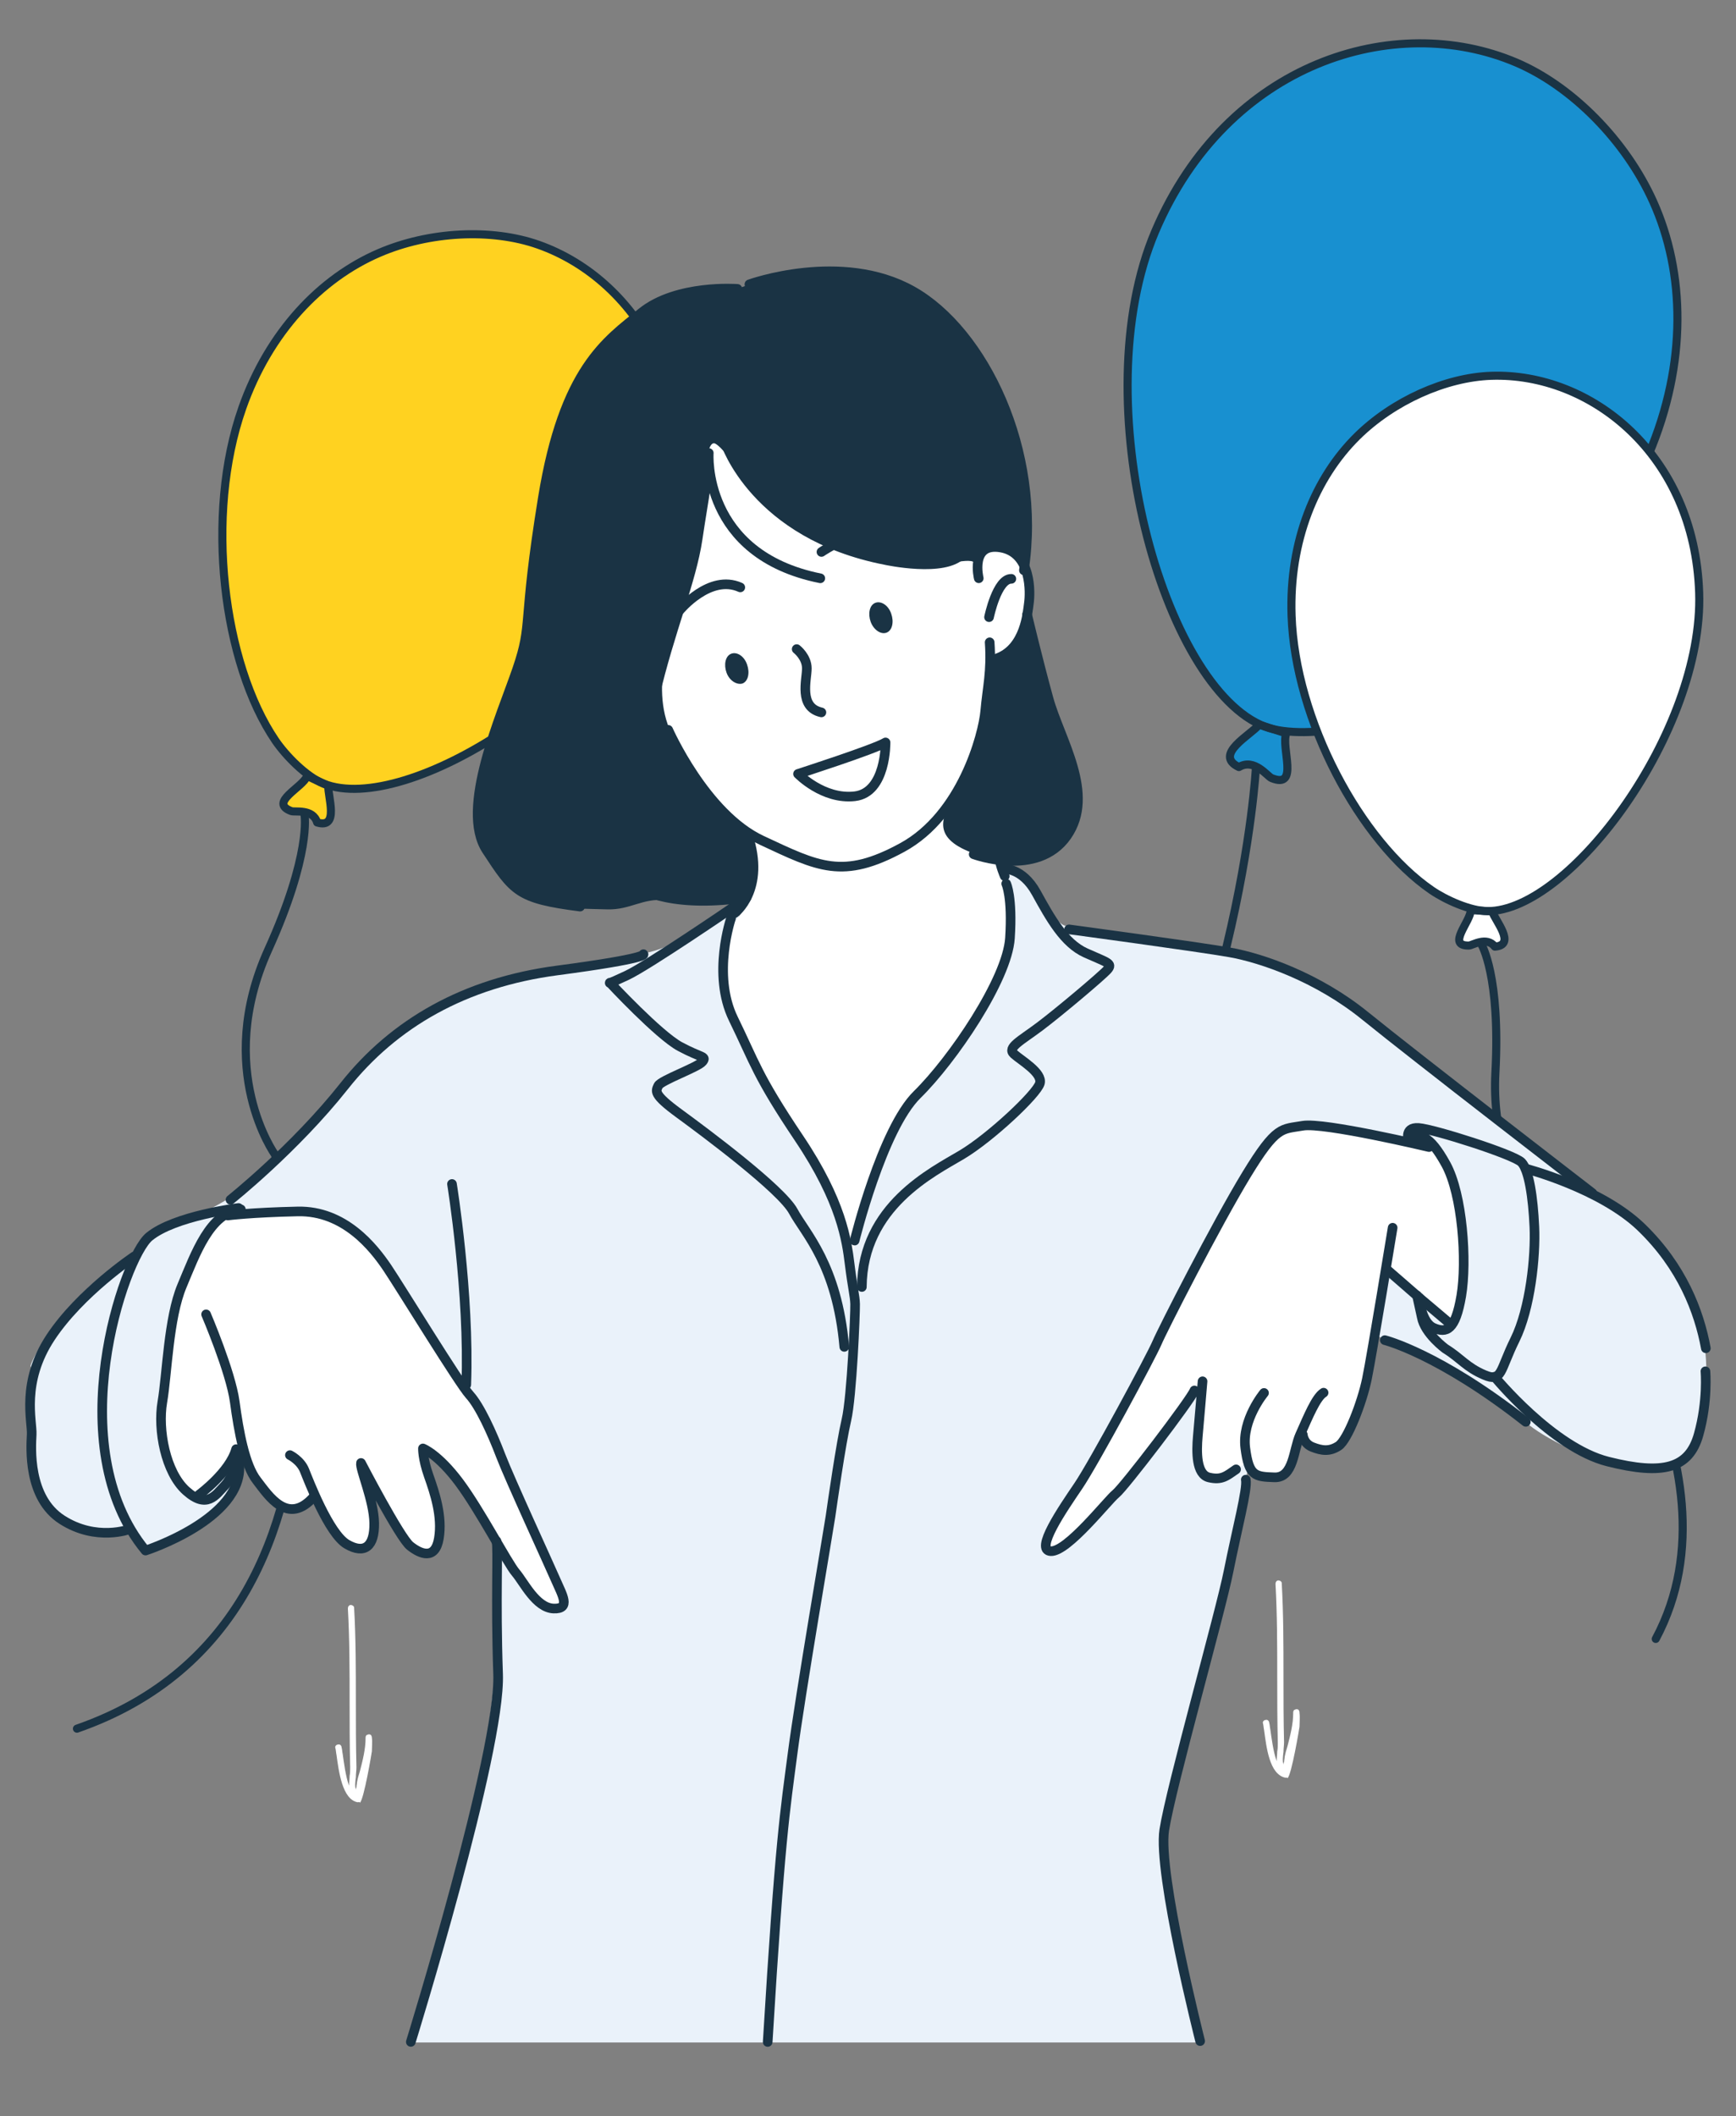
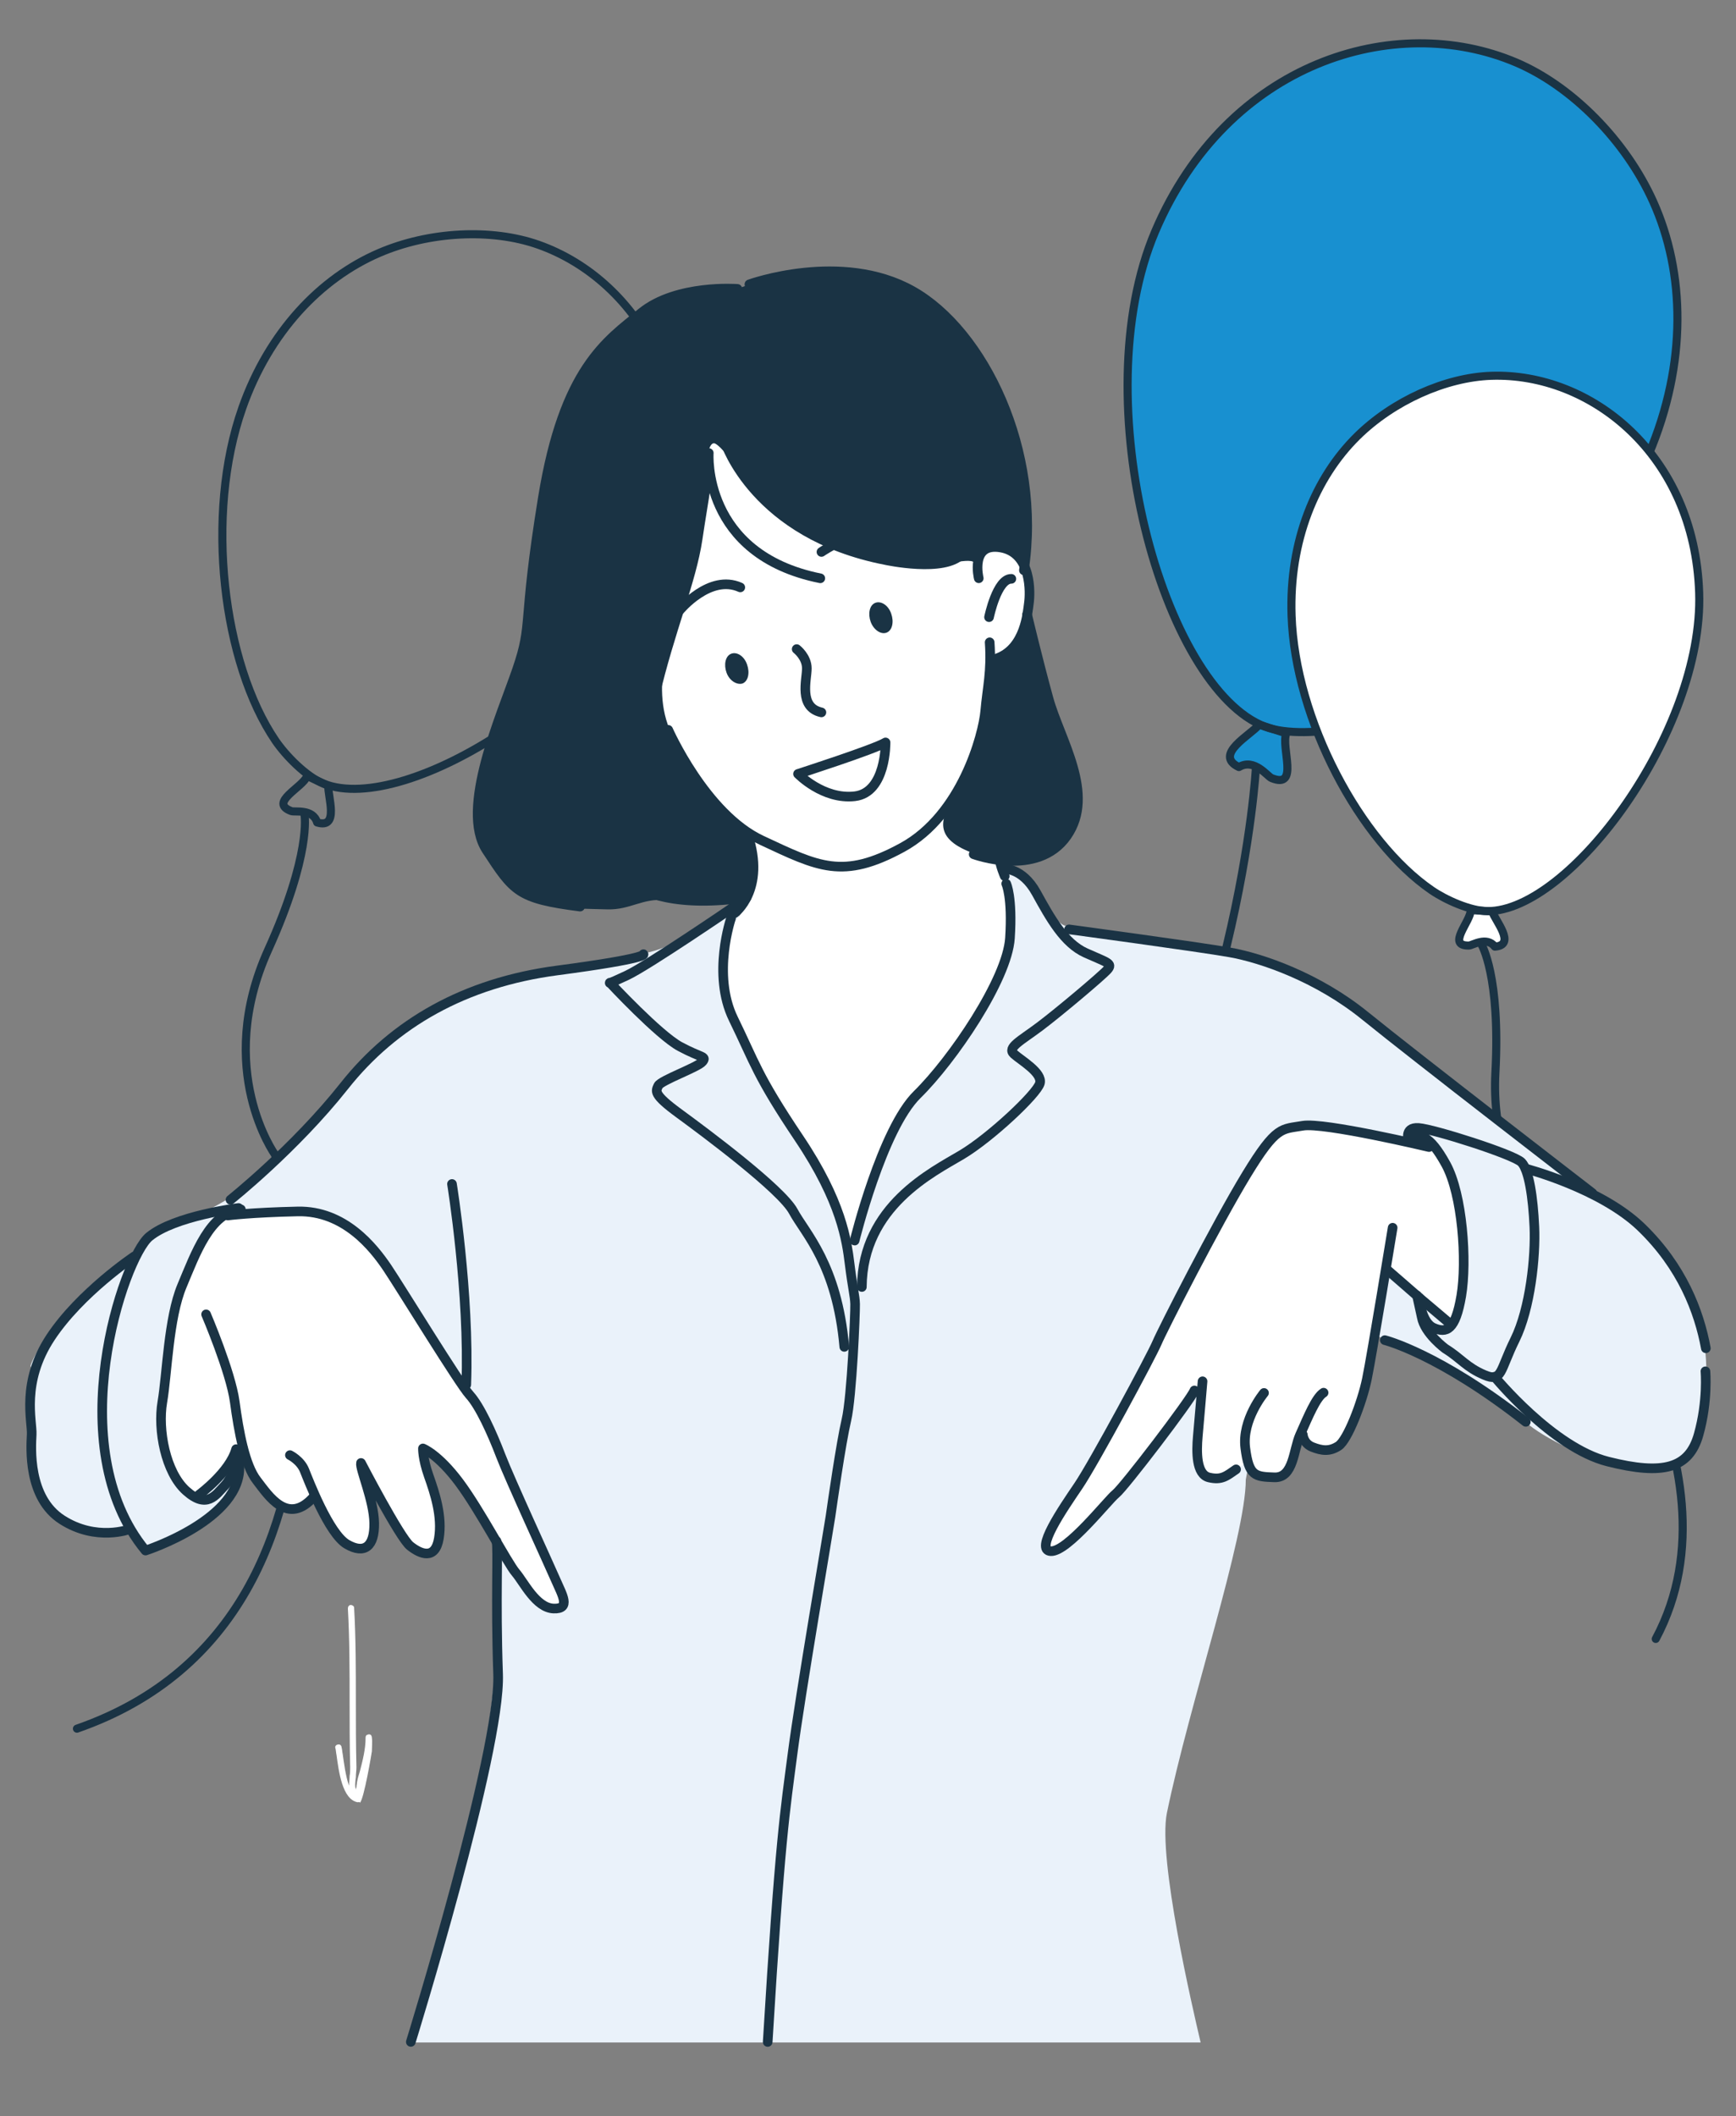
<svg xmlns="http://www.w3.org/2000/svg" fill="none" height="440" viewBox="0 0 361 440" width="361">
  <rect x="0" y="0" width="361" height="440" fill="#808080" stroke="none" />
  <clipPath id="a">
    <path d="m.45 0h360v440h-360z" />
  </clipPath>
  <g clip-path="url(#a)">
    <path clip-rule="evenodd" d="m342.84 94.5c8.06-18.94 7.58-37.86.93-52.6-5.7-12.65-16.86-23.96-28.49-28.91-25.23-10.73-60.08-.05-75.05 35.12-14.68 34.51 1.02 92.74 21.67 102.49.39.19-5.63 4.1-5.9 5.71-.71 4.22 2.84 2.21 4.85 2.95 1.37.51 2.86 2.23 4.17 2.7 1.66.6 2.64-.57 2.68-1.64.02-.68-.88-8.34-.16-8.26 4.03.42 8.73-.02 11.99-.79 23.12-5.49 52.01-30.2 63.32-56.77z" fill="#1890d0" fill-rule="evenodd" />
    <path d="m342.84 94.5c8.06-18.94 7.58-37.86.93-52.6-5.7-12.65-16.86-23.96-28.49-28.91-25.23-10.73-60.08-.05-75.05 35.12-14.96 35.17 1.63 94.98 22.86 103 4.41 1.67 11.85 1.26 16.43.17 23.12-5.49 52.01-30.2 63.32-56.77z" style="fill-rule:evenodd;clip-rule:evenodd;stroke:#1a3344;stroke-width:1.68;stroke-linecap:round;stroke-linejoin:round" />
    <path d="m267.48 152.49c-1.17 2.9 2.78 11.68-3.06 9.3-.85-.33-3.58-4.22-6.79-2.29-5.42-2.59 2.56-6.73 4.2-8.82z" style="fill-rule:evenodd;clip-rule:evenodd;stroke:#1a3344;stroke-width:1.68;stroke-linecap:round;stroke-linejoin:round" />
    <path d="m261.17 159.6s-3.24 60.96-38.89 113.89c-35.66 52.93-14.48 110.88-20.49 133.41" stroke="#1a3344" stroke-linecap="round" stroke-linejoin="round" stroke-width="1.68" />
-     <path clip-rule="evenodd" d="m50.38 84.85c5.58-15.86 16.29-27.01 28.43-32.24 10.41-4.49 23.37-5.16 33.12-1.73 21.13 7.43 36.27 33.08 25.91 62.54-10.17 28.92-51.77 55.41-69.59 49.87-.33-.1.86 5.37.46 6.59-.42 1.3-1.3 1.51-1.73 1.47-1.17-.12-1.42-1.99-3.06-2.43-2.39-.65-4.36.66-5-1.81-.31-1.2 5.76-5.58 5.22-5.97-2.69-1.97-5.32-4.86-6.87-7.14-10.92-16.05-14.73-46.88-6.9-69.14z" fill="#ffd220" fill-rule="evenodd" />
    <path d="m50.38 84.85c5.58-15.86 16.29-27.01 28.43-32.24 10.41-4.49 23.37-5.16 33.12-1.73 21.13 7.43 36.27 33.08 25.91 62.54-10.36 29.46-53.33 56.39-70.55 49.53-3.58-1.43-7.84-5.77-10.01-8.95-10.92-16.05-14.73-46.88-6.9-69.14z" style="fill-rule:evenodd;clip-rule:evenodd;stroke:#1a3344;stroke-width:1.68;stroke-linecap:round;stroke-linejoin:round" />
    <path d="m63.87 161.36c-.9 2.39-8.12 5.51-3.28 7.3.7.27 4.49-.57 5.36 2.36 4.7 1.42 2.16-5.47 2.33-7.63l-4.4-2.03z" style="fill-rule:evenodd;clip-rule:evenodd;stroke:#1a3344;stroke-width:1.68;stroke-linecap:round;stroke-linejoin:round" />
    <path d="m63.33 169.46s1.44 8.15-7.56 28.04c-11.26 24.91 1.4 42.56 1.4 42.56s27.01 95.66-41.17 119.39" stroke="#1a3344" stroke-linecap="round" stroke-linejoin="round" stroke-width="1.68" />
    <path clip-rule="evenodd" d="m268.58 127.98c-.52-15.51 4.95-28.69 13.63-37.25 7.45-7.35 18.36-12.27 27.89-12.59 20.66-.7 42.27 16.28 43.24 45.08.95 28.28-25.94 64.99-43.11 66.2-.32.02 2.54 4.33 2.6 5.51.07 1.26-.61 1.74-.99 1.84-1.04.29-1.88-1.23-3.45-1.07-2.28.24-3.53 2.03-4.9.12-.67-.93 3.08-6.73 2.49-6.89-2.97-.8-6.2-2.39-8.3-3.83-14.77-10.14-28.38-35.37-29.11-57.13z" fill="#fff" fill-rule="evenodd" />
    <path d="m268.58 127.98c-.52-15.51 4.95-28.69 13.63-37.25 7.45-7.35 18.36-12.27 27.89-12.59 20.66-.7 42.27 16.28 43.24 45.08s-26.94 66.36-44.05 66.23c-3.56-.03-8.68-2.33-11.6-4.34-14.77-10.14-28.38-35.37-29.11-57.13z" style="fill-rule:evenodd;clip-rule:evenodd;stroke:#1a3344;stroke-width:1.68;stroke-linecap:round;stroke-linejoin:round" />
    <path d="m305.83 189.24c.03 2.36-5.13 7.46-.37 7.37.69 0 3.67-2 5.4.23 4.52-.35.03-5.43-.56-7.34z" style="fill-rule:evenodd;clip-rule:evenodd;stroke:#1a3344;stroke-width:1.68;stroke-linecap:round;stroke-linejoin:round" />
    <path d="m308.07 196.38s3.97 6.52 2.9 26.64c-1.33 25.19 15.47 36.12 15.47 36.12s37.3 45.33 17.87 81.65" stroke="#1a3344" stroke-linecap="round" stroke-linejoin="round" stroke-width="1.68" />
    <path d="m29.18 317.19c2.74-1.19 9.04-2.97 12.01-5.71 14.63-14.15 27.35-44 32.11-39.84 7.14 6.42 19.38 22 23.67 30.09 4.28 8.09 6.07 17.84 6.07 17.84 2.14 17.96-1.07 43.05-6.3 65.05-3.09 13.08-9.75 33.54-11.89 40.08h164.82c-1.67-7.14-8.92-38.18-7.02-47.69 4.64-22.6 16.41-57.44 16.41-69.34 0 0 4.64-26.64 12.37-39.96.59-1.07 13.32 9.16 16.53 10.94 1.31.71 2.85.6 7.14 2.73 5.47 2.74 14.27 8.33 22.95 14.99 4.28 3.33 13.2 7.61 20.46 8.68 5.71.95 10.35-.6 11.42-1.43 1.31-.83 2.97-2.26 3.92-6.78 1.19-5.47 1.43-14.63.12-19.74-1.66-6.3-6.3-15.94-11.65-21.17-3.69-3.69-7.61-5.11-11.18-7.85-8.8-6.42-16.41-11.77-17.48-12.84-1.55-1.66-5.71-3.81-11.89-8.68-6.18-4.88-11.3-10.11-14.27-12.96s-12.01-8.44-15.34-10.47c-3.45-2.02-9.63-3.69-12.49-4.64-2.97-.95-14.51-2.14-18.91-2.85s-15.46-2.5-19.03-3.09c-2.38-.36-5.23-6.3-9.16-9.87-2.02-1.9-3.33-1.78-3.92-2.02-1.55-.83-3.81 20.34-6.9 23.07-3.09 2.62-10.23 5.23-13.68 6.66s-9.75 1.67-14.27 1.9c-4.52.24-8.44-1.67-11.54-2.74-3.09-1.07-7.85-4.4-10.94-6.3s3.69-13.79 2.62-14.98c-.95-1.19-11.89 7.02-15.46 8.56-3.57 1.66-10.94 2.62-16.29 3.21s-12.37 3.21-16.41 3.92-8.33 2.14-12.37 3.92c-4.16 1.78-8.21 4.4-11.89 7.61-3.57 3.21-10.23 9.99-14.27 14.87s-10.82 11.42-13.32 13.8c-.48.48-4.04 3.69-7.49 5.71-7.02 4.04-17.24 8.8-26.16 16.17-9.04 7.49-14.27 17.72-13.91 18.08.36.24-.48 4.4-.71 9.16-.12 2.5 0 9.75 1.78 14.75 1.67 4.76 4.88 7.25 5.47 7.97.59.83 11.66 3.21 16.29 1.19z" fill="#eaf2fa" />
    <path d="m56.06 251.3c1.9 0 8.44.95 11.18 1.31s7.25 2.85 9.04 4.99c1.9 2.14 6.18 9.63 7.97 12.49 1.78 2.85 7.14 12.13 9.63 15.22 2.5 3.09 4.88 5.59 6.54 9.04 1.55 3.57 2.74 6.9 4.88 11.18 2.14 4.4 4.04 9.04 6.54 14.15 2.5 5.23 4.4 8.8 4.64 11.65s-.24 4.99-3.21 2.14c-2.85-2.85-6.42-7.14-9.28-11.3-2.85-4.16-3.57-6.9-6.3-11.06-2.73-4.16-6.07-7.61-8.32-9.04-2.38-1.43-2.26-.59-.83 3.21 1.43 3.81 2.74 9.04 2.85 11.89.24 2.74-.12 5.11-2.5 5.95-1.07.36-3.33-.59-4.52-2.26-2.14-2.97-4.28-8.68-5.59-11.18-2.02-4.04-5.11-6.07-3.09-.59 2.02 5.59 3.09 10.82-.59 12.61-2.02.95-4.28-1.66-6.18-4.28-2.14-2.74-3.57-7.73-4.28-6.42-.83 1.31-2.97 2.74-5.35 2.14-2.38-.59-4.76-3.09-6.42-6.18-3.33-6.07-2.5-7.85-5.83-2.26-2.14 3.45-6.66 6.78-6.66 6.78s-7.85-4.99-6.9-16.17c1.07-12.49 3.33-27 4.16-29.49 1.07-3.69 6.42-12.13 8.09-12.96 3.09-1.19 8.56-1.55 10.35-1.55z" fill="#fff" />
    <path d="m283.33 235.13c-3.81 0-11.42-1.31-13.32-1.31s-2.74.83-4.52 2.14-4.4 7.49-6.18 9.63c-1.9 2.14-6.18 9.63-7.97 12.49-1.78 2.85-18.55 37.46-25.21 47.93-5 7.97-8.21 11.66-8.44 14.63-.24 2.85 1.66 3.92 4.52 1.07 2.85-2.85 7.25-7.97 10.58-11.54 3.45-3.57 5.83-5.95 8.44-10.23 2.74-4.16 7.85-12.37 8.09-10.7.24 2.5-.24 8.44-.48 11.3-.24 2.74.83 7.14 4.04 7.37 1.9.12 4.4-2.5 5.71-3.45.71-.48 2.14 1.9 3.45 2.5 2.02.95 4.99 1.31 6.18-1.66.71-1.9 1.31-7.85 2.14-6.54s3.45 3.21 5.71 2.62c2.38-.6 4.4-3.81 5.59-7.73.59-2.14 2.62-8.21 3.45-12.61.71-3.21 2.62-15.22 2.74-17.36.12-.83 2.26 1.31 5.11 3.92 2.62 2.38 6.06 5.11 7.37 6.54 2.62 2.85 4.4-5.11 3.93-14.03-.59-9.87-3.69-20.93-5.59-21.53-5.83-1.55-12.96-3.45-15.34-3.45z" fill="#fff" />
    <path d="m151.44 191.96c.83-.95.24 2.14 3.33-3.21 2.85-5 1.31-14.87.71-15.58-1.9-2.26-5.11-3.45-7.25-5.47-3.21-2.97-5.59-6.07-7.85-9.87-5.83-9.63-9.75-21.05-10.23-32.35-.48-11.42 1.07-22.24 6.3-32.59 5-9.75 16.29-15.58 27.12-13.44 8.09 1.55 15.34 5 22.12 9.51 6.78 4.52 15.7 8.21 21.53 14.03 6.18 6.18 7.49 20.57 5.83 29.14-2.38 12.13-5.83 20.22-7.02 32.82-.36 3.81.24 7.73 1.19 11.3.83 2.97.71 4.76 2.02 7.49 1.31 2.85 1.07 9.75.24 13.08-.24.95-3.09 11.54-9.51 19.27-4.64 5.47-14.15 16.41-18.91 31.52-2.38 7.61-3.92 15.1-4.4 12.61-.59-3.57-2.26-9.16-4.88-14.15-3.21-6.18-7.61-12.01-11.06-17.84-2.97-5-5.35-10.7-6.66-12.61-5.23-8.44-2.97-23.19-2.62-23.67z" fill="#fff" />
    <path d="m153.34 60.07c4.04-1.67 10.94-3.09 15.22-3.45 4.76-.36 10.11-.59 14.75.71 15.34 4.28 22.24 18.55 26.4 29.61 1.43 3.69 2.62 7.61 3.33 11.54 1.19 6.78 1.07 14.87.83 21.76-.12 5.95 1.9 15.46 3.21 21.29 1.43 6.18 4.28 12.49 5.71 18.43.6 2.62 1.55 4.88.95 7.73-.95 5-1.55 7.97-6.78 10.11-2.85 1.07-6.42 1.66-9.28 1.31-1.9-.36-4.76-1.43-6.42-2.14-7.85-3.33-5.11-7.73-2.14-12.61 3.09-4.99 5.59-15.7 5.95-17.36 1.31-6.3-.24-10.94.95-10.58s4.16.24 6.54-5.95c2.38-6.18.36-13.91-2.73-15.82-6.07-3.81-7.37 5.23-7.02 2.97.36-2.26-6.42 0-9.99.24s-7.73-1.07-11.18-2.14c-8.09-2.5-16.29-6.66-23.07-11.77-3.33-2.5-7.02-9.99-9.75-11.66-2.5-1.55-2.5 12.49-2.5 13.91-.24 10.23-5.47 20.57-7.49 28.31-1.31 5.11-1.78 10.94 0 16.06 2.02 5.95 6.78 12.61 10.94 16.89 2.74 2.85 5.35 2.97 6.18 7.25.59 3.09 1.07 6.78.24 9.39-.48 1.43-.83 2.74-2.85 2.85-3.33.24-11.77.59-14.98.24-4.76-.48-7.25 2.02-12.01 1.9-8.44-.24-15.82.12-21.64-6.66-9.63-11.06-3.33-26.52 1.19-38.41 3.45-8.92 4.52-21.53 5.35-31.16.83-8.8 2.74-21.05 7.37-31.16 3.33-7.37 10.35-15.46 19.5-19.98 4.04-1.78 14.15-1.19 15.22-1.66z" fill="#1a3344" />
    <path d="m49.75 252.02c-.59.6-2.38 0-2.97.6-2.02 2.02-4.88 5.35-6.18 7.97-4.16 8.92-6.3 21.88-6.9 31.75-.36 5.83-.12 10.47 3.57 15.34 1.07 1.43 1.9 3.69 4.16 3.09 2.74-.71 4.52-4.4 5.71-6.66.12-.36 1.43-2.74 2.14-2.02 1.66 1.78.24 6.42-1.07 7.97-3.21 4.16-8.33 8.33-13.08 10.47-1.67.71-2.85 1.78-4.76 1.55-2.26-.48-3.69-4.76-4.4-6.54-2.74-6.78-3.92-14.39-4.16-21.65-.48-10.47 1.55-19.27 5.23-29.02 1.55-3.92 2.02-5.83 5.83-8.09 2.14-1.19 8.32-4.04 12.25-4.88 3.33-.95 4.76.12 4.64.12z" fill="#eaf2fa" />
    <path d="m294.86 269.74c2.02 1.19 3.21 2.74 4.88 4.28.24.12 1.55 1.43 1.9 1.31 1.43-.83 1.66-3.45 2.02-4.76 1.55-6.42 1.19-15.7-1.07-21.88-1.19-3.21-1.31-6.3-3.69-9.04-1.19-1.31-3.57-1.43-5.23-1.9-.83-.24-1.31-.12-1.07-1.31.24-1.31 1.31-1.67 2.38-1.9 3.21-.48 4.16 1.9 7.25 2.5 2.14.36 5.35 1.78 7.37 2.38 3.21.95 6.07 1.9 6.78 2.26.71.48 2.5 5.83 2.5 8.21.24 6.3 0 12.49-.95 18.67-.36 2.62-1.31 3.69-1.67 6.18-.48 2.85-3.45 8.56-4.52 10.35-.59 1.07-1.07.83-2.38.95-1.55.12-3.69-2.62-4.88-3.33-3.21-1.9-5.23-3.81-7.85-6.42-1.55-1.55-1.9-1.78-2.26-3.81-.12-.36 0-2.97.48-2.74z" fill="#eaf2fa" />
    <path d="m177.96 274.14c.24-5.35-.12-6.9-.71-10.94-.59-3.92-1.55-6.66-3.09-11.18-1.55-4.4-3.21-7.02-5.47-10.7-2.26-3.57-4.4-7.37-6.9-10.94s-5.47-9.99-7.02-13.32c-1.66-3.33-3.92-10.59-4.16-13.8s.48-8.56 1.19-10.82 1.43-4.04 1.43-4.04c-7.73 3.09-14.63 10.94-26.4 15.94-.59.24 11.77 11.66 15.34 13.92.48.36 3.69 1.66 3.92 2.5.12.59-2.02 1.67-2.26 1.67-1.55.83-7.85 2.5-7.61 4.64.24 1.66 17.48 12.96 26.76 22.72 3.09 3.33 5.47 6.3 7.61 11.54 4.04 9.87 6.54 22.48 6.54 22.48s.48-4.28.83-9.63z" fill="#eaf2fa" />
    <path d="m177.24 264.62c-.36-2.85.24-3.57.71-6.42.48-2.85 2.38-8.56 3.81-13.56 1.43-4.99 3.92-8.8 5.11-11.66 1.31-2.97 7.25-10.35 10.7-14.51s6.42-8.21 8.21-11.06c1.78-2.85 2.74-7.25 3.45-11.3.71-3.92.12-8.33-.12-10.94-.24-2.74.24-4.16.24-4.16 3.57.48 7.49 7.73 9.63 10.58 1.67 2.26 4.28 5.11 6.78 6.54 1.19.71 3.21.95 4.16 2.14.95 1.31-2.97 4.28-3.69 5-3.45 3.45-15.58 11.89-16.06 12.96-.24.59 1.31 1.55 1.66 1.78 1.19.95 5.23 3.69 4.4 5.23-2.62 4.64-8.68 9.16-12.96 12.13-9.51 6.54-22.36 16.06-25.21 32.59.12.24-.36-2.5-.83-5.35z" fill="#eaf2fa" />
    <path d="m74.49 374.75h-.12c-3.21-.59-3.92-6.42-4.4-9.87-.12-.59-.12-1.07-.24-1.43s.24-.71.59-.71c.36-.12.71.24.71.6.12.36.12.83.24 1.43.24 1.67.59 4.52 1.31 6.54 0-.71.12-1.43.12-2.02.12-.6.12-1.19.12-1.78-.12-4.64-.12-9.28-.12-13.8 0-6.3 0-12.84-.36-19.27 0-.36.24-.71.59-.71s.71.24.71.59c.36 6.42.36 12.96.36 19.38 0 4.52 0 9.16.12 13.8 0 .59-.12 1.31-.12 2.02-.12.95-.24 1.9 0 2.62 0-.24 0-.36.12-.48 0-.36.12-.83.12-1.07.12-.71.36-1.55.59-2.26.59-2.26 1.19-4.64 1.19-6.9 0-.24 0-.59.36-.71.24-.12.48-.12.71 0 .12.12.24.36.24.59.12.83 0 2.14 0 2.85 0 .12-1.66 10.11-2.5 10.7 0-.24-.24-.12-.36-.12z" fill="#fff" />
    <path d="m151.08 139.87c-.6-1.67-.24-3.45.95-3.93s2.74.48 3.33 2.26c.59 1.67.24 3.45-.95 3.92-1.19.36-2.74-.59-3.33-2.26z" fill="#1a3344" />
    <path d="m181.05 129.28c-.59-1.66-.24-3.45.95-3.92 1.19-.48 2.74.48 3.33 2.26.59 1.66.24 3.45-.95 3.92-1.19.48-2.73-.59-3.33-2.26z" fill="#1a3344" />
-     <path d="m267.39 369.64h-.12c-3.33-.71-3.92-6.42-4.4-9.87-.12-.59-.12-1.07-.24-1.43s.24-.71.59-.71c.36-.12.71.24.71.6.12.36.12.83.24 1.43.24 1.66.59 4.52 1.31 6.54 0-.71.12-1.43.12-2.02.12-.59.12-1.19.12-1.78-.12-4.64-.12-9.28-.12-13.8 0-6.3 0-12.84-.36-19.27 0-.36.24-.71.59-.71s.71.24.71.59c.36 6.42.36 13.08.36 19.38 0 4.52 0 9.16.12 13.68 0 .6-.12 1.31-.12 2.02-.12.95-.24 1.9 0 2.62 0-.24 0-.36.12-.48 0-.36.12-.83.12-1.07.12-.71.36-1.55.59-2.26.59-2.26 1.19-4.64 1.19-6.9 0-.24 0-.59.36-.71.24-.12.48-.12.71 0 .12.12.24.36.24.59v.12c.12.83 0 2.26 0 2.85 0 .12-1.66 10.11-2.5 10.7 0-.12-.12-.12-.36-.12z" fill="#fff" />
    <g stroke="#1a3344" stroke-linecap="round" stroke-linejoin="round">
      <path d="m165.67 134.97s2.11 1.62 2.11 4.01-1.76 8.09 3.03 9.15" stroke-width="2" />
      <path d="m141.33 126.9s6.27-7.63 12.61-4.76" stroke-width="2" />
      <path d="m170.82 114.77s8.19-5.73 13.32-2.85" stroke-width="2" />
      <path d="m147.39 94.2s-1.5 21.08 23.19 26.05" stroke-width="2" />
      <path d="m205.67 128.33s1.65-8.03 4.64-7.97" stroke-width="2" />
      <path d="m165.95 160.92s15.98-5.15 18.2-6.54c0 0 .16 10.44-6.41 11.19s-11.78-4.65-11.78-4.65z" stroke-width="2" />
      <path d="m198.42 170.4s10.28-2.21 11.22-14.41" stroke-width="2" />
      <path d="m143.35 166.27s-10.58-7.37-7.29-21.35c3.28-13.98 7.7-24.03 9.01-32.85s2.39-13.57 2.09-17.16" stroke-width="2" />
      <path d="m154.29 83.26s-2.94-10.97 2.97-18.67" stroke-width="2" />
      <path d="m203.53 120.24s-1.87-7.52 4.61-6.39 6.1 9.57 5.82 11.54-.76 9.39-6.62 11.5" stroke-width="2" />
      <path d="m152.76 189.87s6.57-4.88 2.72-16.33" stroke-width="2" />
      <path d="m124.8 175.43s2.07 15.3 30.45 11.18" stroke-width="2" />
      <path d="m202.48 177.63s13.26 4.93 19.36-3.8-1.48-20.13-3.8-28.58-4.46-17.5-4.46-17.5" stroke-width="2" />
      <path d="m208.93 182.18s-.94-2.11-1.13-3.89" stroke-width="2" />
      <path d="m41.43 310.77s6.36-4.66 7.67-9.44" stroke-width="2" />
      <path d="m50.46 300.95s-1.78 5.91-3.71 7.93c-1.92 2.02-3.71 4.97-8.02 1.13-4.32-3.85-5.96-12.72-4.97-18.49s1.27-17.46 4.08-24.14 5.84-15.35 12.25-15.91" stroke-width="2" />
      <path d="m49.6 251.18s-13.3 1.62-18.58 5.98-18.63 43.6-.76 65.25c0 0 20.37-6.56 19.5-17.96" stroke-width="2" />
      <path d="m27.92 261.25s-11.19 7.46-17.39 16.82-3.8 17.46-3.94 20.2-.85 13.14 6.3 17.73c7.14 4.59 14.04 1.98 14.04 1.98" stroke-width="2" />
      <path d="m42.86 273.3s5.12 11.95 5.96 18.21 2.11 13.16 4.58 16.33c2.46 3.17 6.49 9.58 11.94 3.28" stroke-width="2" />
      <path d="m60.29 302.57s2.18 1.06 3.03 3.17 5.07 13.16 8.8 15.35c3.73 2.18 5.77.42 5.7-4.36s-3.03-11.33-2.75-12.53c0 0 8.09 15.56 10.21 17.25s5.21 3.03 5.98-1.55-.84-9.43-2.11-13.02-1.2-5.7-1.2-5.7 3.17 1.2 7.53 7.04 10.07 16.82 11.76 18.79 4.22 7.32 7.88 7.46 1.76-2.89.49-5.84-9.64-21.12-11.47-25.9c-1.83-4.79-4.36-10.35-6.48-12.67s-14.22-22.1-17.1-26.4c-2.89-4.29-8.94-11.97-18.65-11.76s-14.54.84-14.54.84" stroke-width="2" />
      <path d="m93.99 246.19s3.68 22.81 2.97 41.74" stroke-width="2" />
      <path d="m85.43 424.58s18.71-60.42 18.15-76.47.07-26.07-.35-27.69" stroke-width="2" />
-       <path d="m249.57 424.41s-8.87-34.91-7.46-43.92 11.68-45.26 13.37-53.78 3.99-17.17 3.58-19.04" stroke-width="2" />
      <path d="m138.95 151.76s7.71 17.49 19.47 22.98 16.82 8.24 29.21 1.48 16.82-23.44 17.25-28.37 1.34-8.17.92-14.29" stroke-width="2" />
      <path d="m150.84 92.06s6.17 19.12 33.34 24.4c0 0 12.37 2.7 15.9-1.33" stroke-width="2" />
      <path d="m155.84 59.12s19.12-6.93 33.9 1.38 26.93 33.11 23.18 58.08" stroke-width="2" />
      <path d="m153.34 60.07s-12.59-.98-19.91 4.93-16.19 11.68-20.55 38.57c-4.36 26.89-1.97 25.76-5.35 35.62-3.38 9.85-11.97 29-6.34 37.59 5.63 8.59 6.51 10.08 19.44 11.73" stroke-width="2" />
      <path d="m152.03 190.89s-4.03 11.73.47 20.95 4.86 11.73 13.68 24.87 9.9 21.26 10.51 26.19 1.08 6.48 1.13 8.26-.68 19.31-1.81 24.1-2.96 17.6-3.31 20.06-6.34 37.38-7.88 49.27c-1.55 11.9-2.62 17.65-5.18 60" stroke-width="2" />
      <path d="m47.93 249.47s13.33-10.61 23.65-23.65c10.32-13.05 25.06-21.49 44.3-24.03 19.24-2.54 17.93-3.38 17.93-3.38" stroke-width="2" />
      <path d="m152.72 188.47s-18.02 12.32-22.38 14.36-3.51 1.5-3.51 1.5 10.13 10.89 14.56 13.28 5.6 1.97 4.7 3.13-8.71 3.91-9.21 5.03c-.49 1.13-1.13 1.76 4.36 5.77s21.26 15.77 23.72 20.34c2.46 4.58 9.1 11 10.61 28.18" stroke-width="2" />
      <path d="m287.97 278.66s11.3 2.82 29.32 16.99" stroke-width="2" />
      <path d="m288.66 264.2 6.45 5.61 6.53 5.52" stroke-width="2" />
      <path d="m310.8 286.27s12.03 14.73 23.57 17.64 16.89 1.41 18.86-5.63 1.41-13.14 1.41-13.14" stroke-width="2" />
      <path d="m317.22 242.98s15.65 4.05 24.09 12.22c8.45 8.17 12.01 17.46 13.42 25.15" stroke-width="2" />
      <path d="m295.11 269.81s.4 5.19 3.03 6.31c2.63 1.13 4.5.56 5.73-6.66 1.22-7.23.26-21.09-3.19-27.36s-5.65-6.75-7.72-4.71c0 0-1.14-3.06 2.02-2.85s19.85 5.53 21.41 7.14 2.4 7.33 2.68 13.43-.84 16.99-4.04 23.46-2.63 8.92-6.38 7.32-4.88-3.47-8.07-5.44c0 0-4.32-3.14-4.93-6.57l-.38-1.74-.61-2.77" stroke-width="2" />
      <path d="m222.31 193.25s26.8 3.61 33.46 4.79 18.3 5.21 28.16 13.23 47.21 36.82 47.21 36.82" stroke-width="2" />
      <path d="m297.16 238.51s-21.89-5.21-26.26-4.43-5.42-.14-11.68 10.14-17.53 32.38-18.65 35.05-13.09 24.92-16.33 29.7-9.19 13.41-5.72 13.57 11.84-10.61 13.53-11.95 15.56-19.5 16.33-21.47" stroke-width="2" />
      <path d="m250.07 287.22s-.7 8.31-.99 11.47c-.28 3.17-.35 7.88 2.32 8.52s3.68-.33 5.64-1.68" stroke-width="2" />
      <path d="m262.85 289.64s-4.65 5.58-3.89 11.45c.75 5.87 2.02 5.96 6.05 6.1s3.94-5.77 5.35-8.87c.03-.07.06-.13.09-.2.04-.09.09-.19.13-.29 1.38-3.08 3.1-7.31 4.66-8.24" stroke-width="2" />
      <path d="m270.92 298.32s.09 1.83 2.02 2.58 3.52.99 5.4-.23 4.88-8.96 5.91-13.94 5.35-31.44 5.35-31.44" stroke-width="2" />
      <path d="m177.72 257.96s5.69-23.18 13.01-30.36 18.72-23.93 19.29-32.52c.56-8.59-.78-11.33-.78-11.33" stroke-width="2" />
      <path d="m208.64 180.66s3.91-.36 6.86 4.99 5.81 10.48 10.26 12.49 5.72 2.15 4.52 3.49-10.14 8.87-14.08 11.83-6.83 4.36-5.35 5.7 6 3.9 5.39 6.1-10.22 11.25-16.23 14.84c-6.02 3.59-20.67 10.69-20.79 27.51" stroke-width="2" />
    </g>
  </g>
</svg>